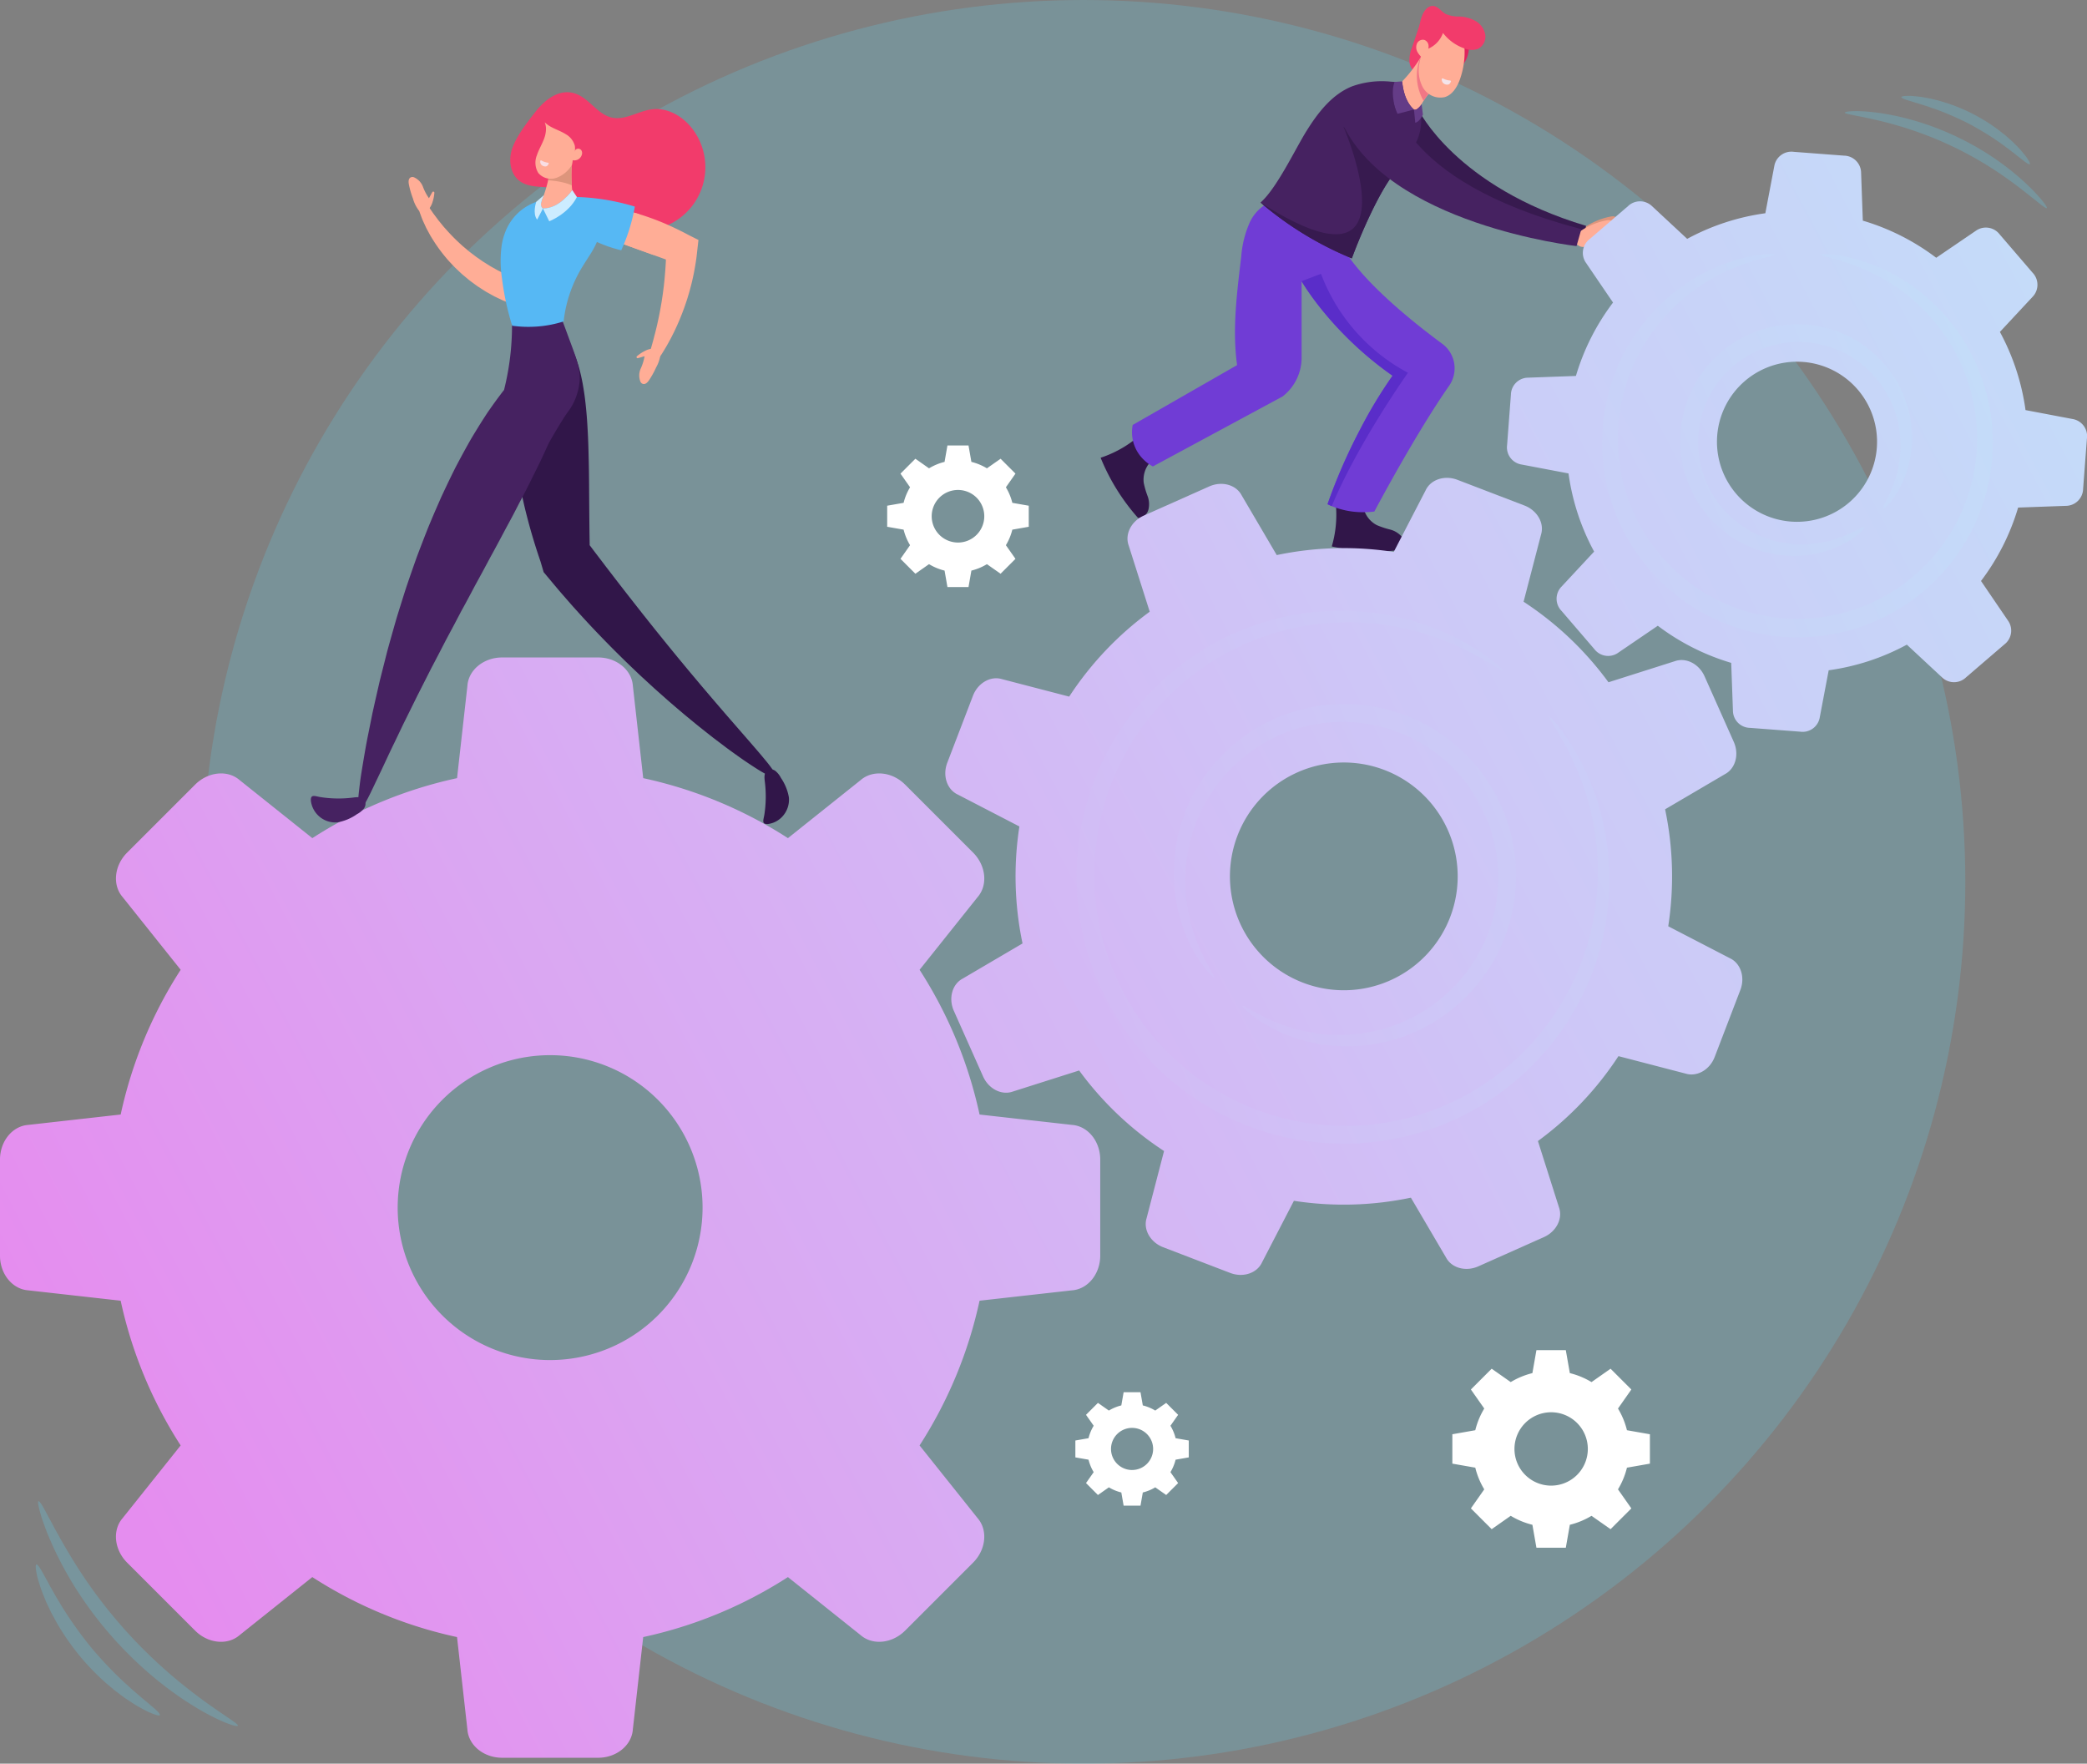
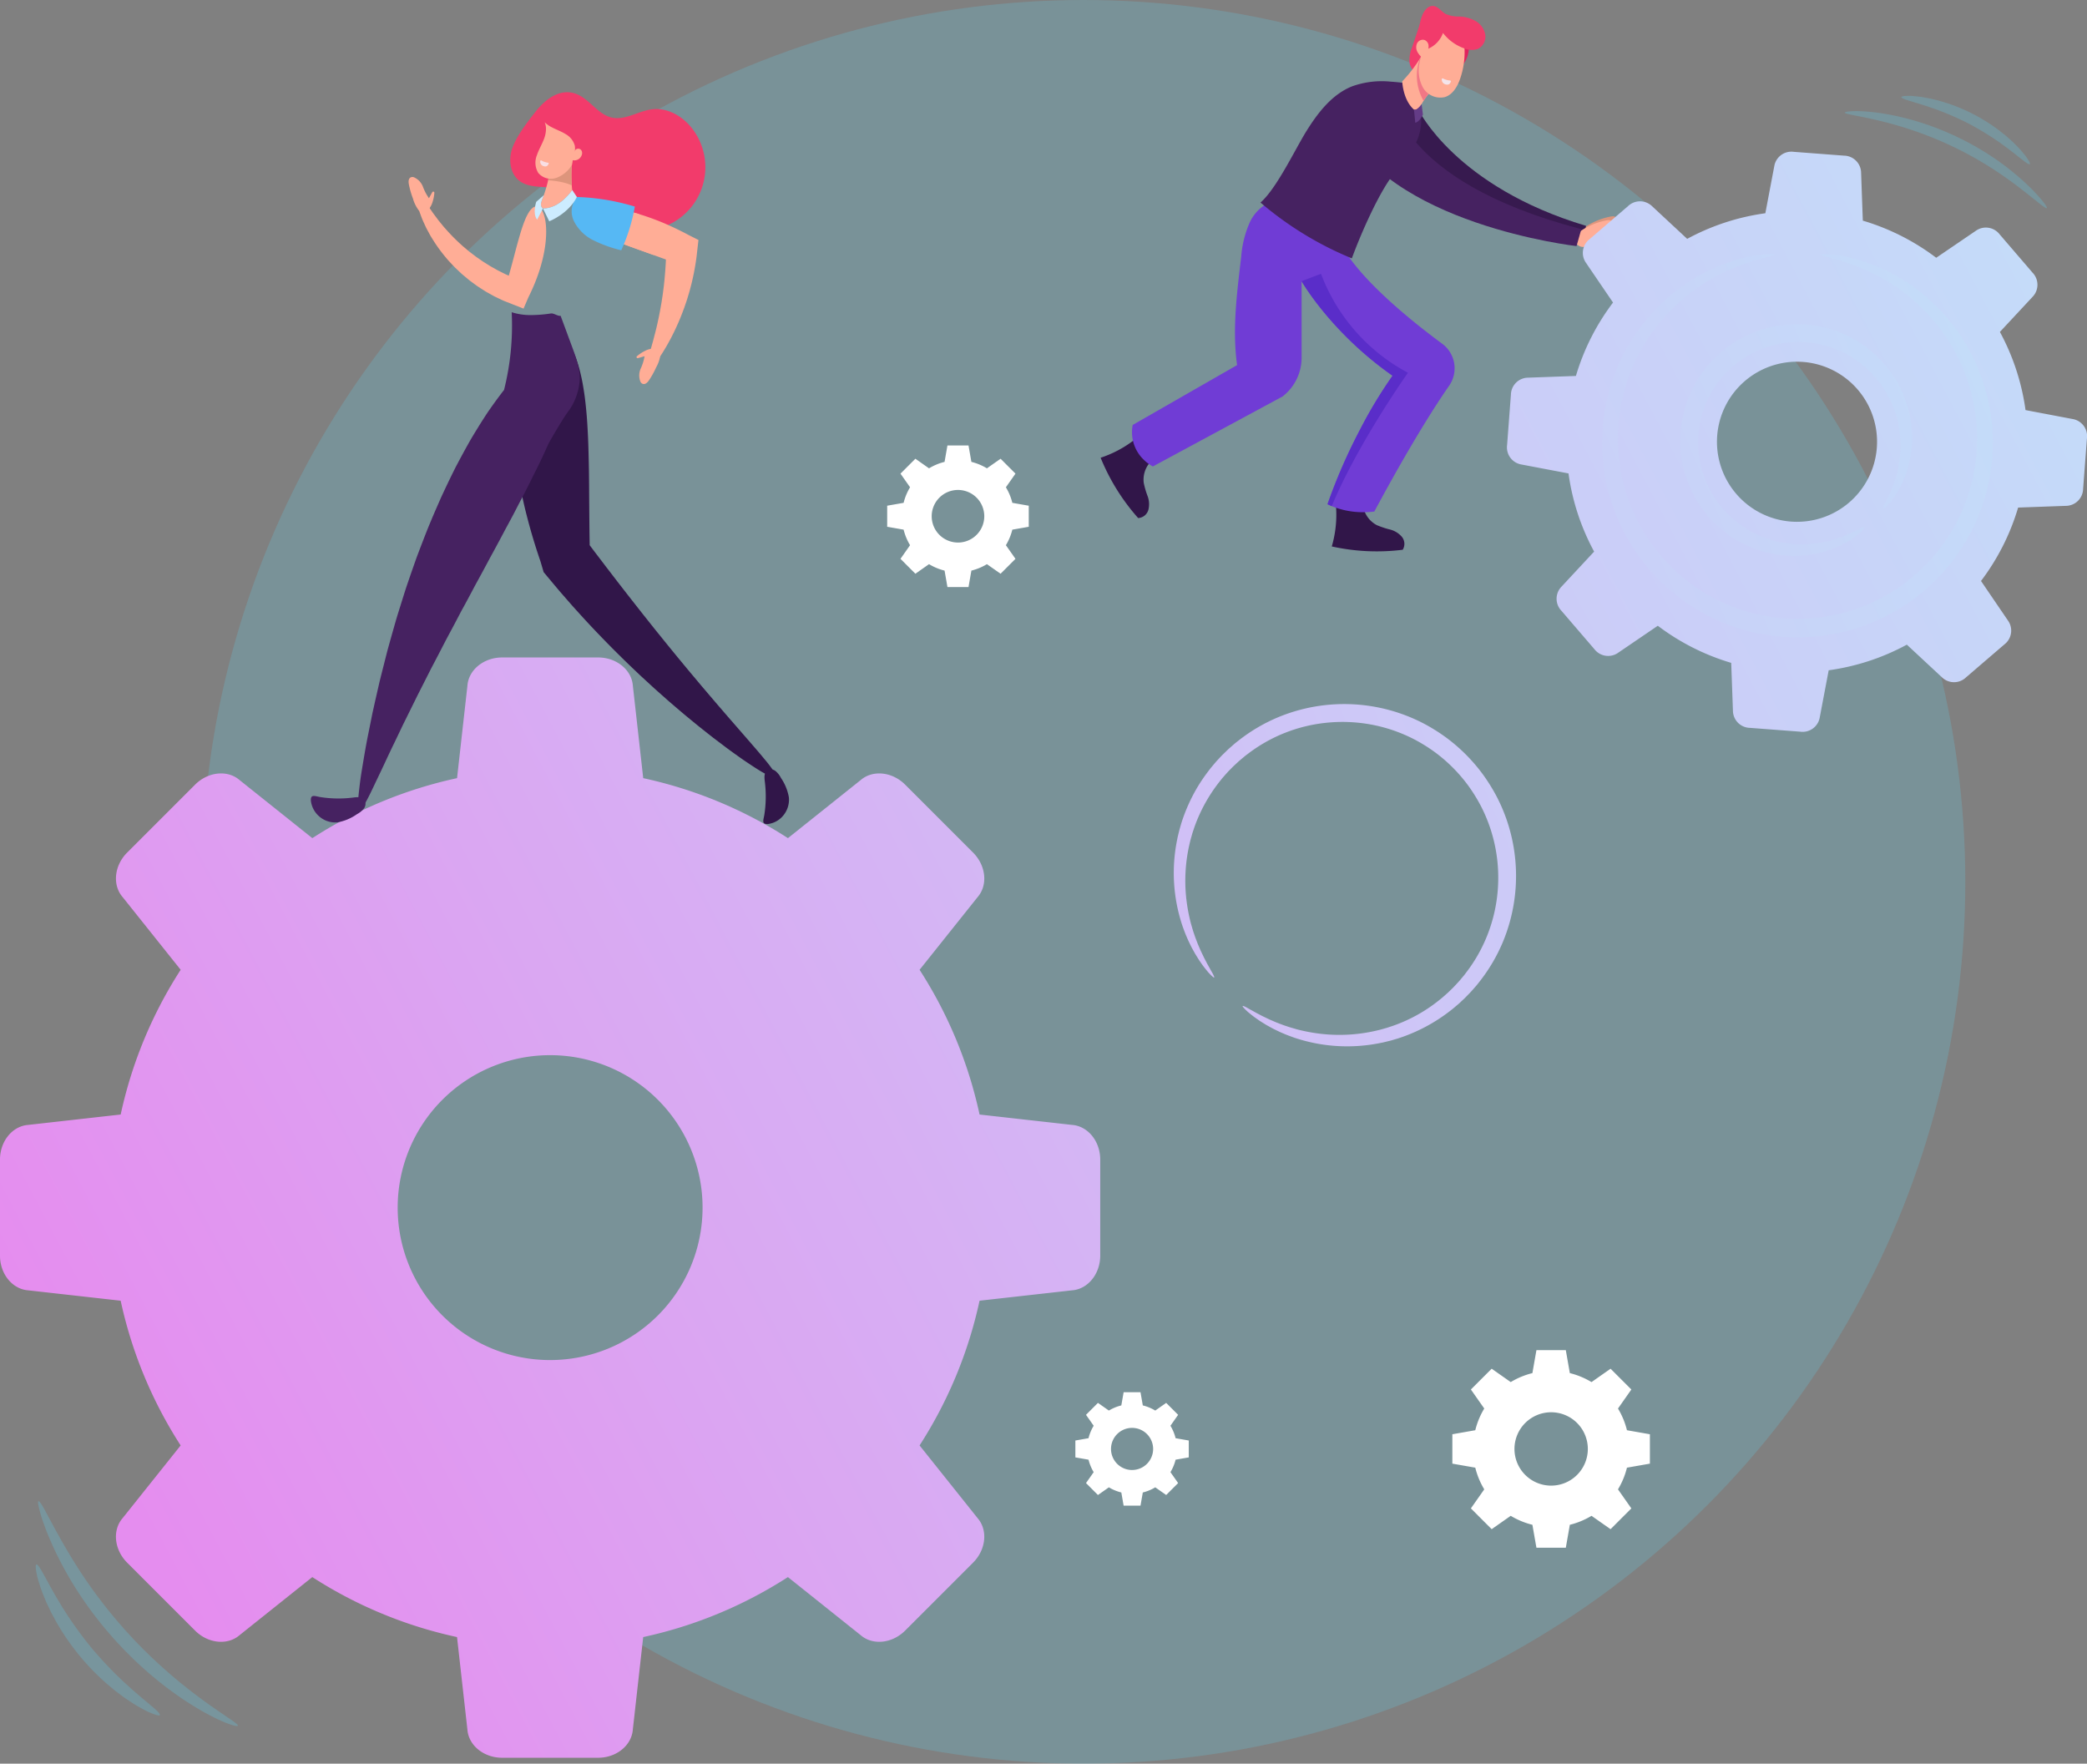
<svg xmlns="http://www.w3.org/2000/svg" xmlns:xlink="http://www.w3.org/1999/xlink" width="518.428" height="438.097" viewBox="0 0 518.428 438.097">
  <rect x="0" y="0" width="518.428" height="438.097" fill="#808080" stroke="none" />
  <defs>
    <linearGradient id="linear-gradient" x1="0.088" y1="0.718" x2="2.347" y2="-0.475" gradientUnits="objectBoundingBox">
      <stop offset="0" stop-color="#e58def" />
      <stop offset="0.219" stop-color="#daa7f2" />
      <stop offset="0.546" stop-color="#cdc8f7" />
      <stop offset="0.818" stop-color="#c4dcf9" />
      <stop offset="1" stop-color="#c2e4fb" />
    </linearGradient>
    <linearGradient id="linear-gradient-2" x1="-1.02" y1="1.302" x2="2.099" y2="-0.344" xlink:href="#linear-gradient" />
    <linearGradient id="linear-gradient-3" x1="-2.509" y1="2.089" x2="1.777" y2="-0.174" xlink:href="#linear-gradient" />
    <linearGradient id="linear-gradient-4" x1="-3.163" y1="2.035" x2="3.908" y2="-0.927" xlink:href="#linear-gradient" />
    <linearGradient id="linear-gradient-5" x1="-7.24" y1="3.739" x2="3.207" y2="-0.637" xlink:href="#linear-gradient" />
    <linearGradient id="linear-gradient-6" x1="-4.089" y1="2.454" x2="2.106" y2="-0.192" xlink:href="#linear-gradient" />
    <linearGradient id="linear-gradient-7" x1="-1.849" y1="1.484" x2="2.693" y2="-0.419" xlink:href="#linear-gradient" />
    <linearGradient id="linear-gradient-8" x1="-144.117" y1="112.244" x2="-143.174" y2="112.244" gradientUnits="objectBoundingBox">
      <stop offset="0" stop-color="#371a4f" />
      <stop offset="0.151" stop-color="#3d1d56" />
      <stop offset="0.454" stop-color="#44205e" />
      <stop offset="1" stop-color="#462261" />
    </linearGradient>
    <linearGradient id="linear-gradient-9" x1="-114.391" y1="0.5" x2="-113.391" y2="0.5" xlink:href="#linear-gradient-8" />
  </defs>
  <g id="Group_2275" data-name="Group 2275" transform="translate(-766.191 -240.952)">
    <circle id="Ellipse_98" data-name="Ellipse 98" cx="219.048" cy="219.048" r="219.048" transform="translate(816.296 240.952)" fill="#65c6df" opacity="0.253" />
    <g id="Group_2266" data-name="Group 2266" transform="translate(-2881.578 -475.944)">
      <path id="Path_5736" data-name="Path 5736" d="M3985.954,888.682v-5.234l-4.082-.714a13.824,13.824,0,0,0-1.6-3.861l2.381-3.391-3.7-3.7-3.392,2.381a13.814,13.814,0,0,0-3.859-1.6l-.715-4.083h-5.234l-.715,4.083a13.8,13.8,0,0,0-3.859,1.6l-3.392-2.382-3.7,3.7,2.38,3.391a13.839,13.839,0,0,0-1.6,3.861l-4.082.714v5.234l4.082.715a13.843,13.843,0,0,0,1.6,3.86l-2.38,3.391,3.7,3.7,3.392-2.381a13.82,13.82,0,0,0,3.859,1.6l.715,4.084h5.234l.715-4.083a13.839,13.839,0,0,0,3.859-1.6l3.392,2.381,3.7-3.7-2.381-3.391a13.829,13.829,0,0,0,1.6-3.86Zm-17.582,3.914a6.531,6.531,0,1,1,6.531-6.531A6.532,6.532,0,0,1,3968.372,892.6Z" transform="translate(-82.632 -40.935)" fill="#fff" />
      <path id="Path_5737" data-name="Path 5737" d="M4043.226,1208.025v-4.193l-3.27-.572a11.039,11.039,0,0,0-1.28-3.092l1.907-2.716-2.964-2.965-2.716,1.907a11.1,11.1,0,0,0-3.092-1.279l-.572-3.27h-4.193l-.573,3.27a11.086,11.086,0,0,0-3.091,1.279l-2.716-1.907-2.965,2.965,1.907,2.716a11.068,11.068,0,0,0-1.28,3.092l-3.269.572v4.193l3.269.572a11.086,11.086,0,0,0,1.28,3.092l-1.907,2.716,2.965,2.964,2.716-1.907a11.064,11.064,0,0,0,3.091,1.279l.573,3.271h4.193l.572-3.271a11.06,11.06,0,0,0,3.092-1.279l2.716,1.907,2.964-2.964-1.907-2.716a11.057,11.057,0,0,0,1.28-3.092Zm-14.083,3.135a5.231,5.231,0,1,1,5.231-5.231A5.231,5.231,0,0,1,4029.143,1211.159Z" transform="translate(-100.159 -129.116)" fill="#fff" />
      <path id="Path_5738" data-name="Path 5738" d="M4192.893,1205.662v-7.3l-5.7-1a19.274,19.274,0,0,0-2.229-5.386l3.321-4.731-5.164-5.163-4.731,3.322a19.305,19.305,0,0,0-5.385-2.229l-1-5.7h-7.3l-1,5.7a19.27,19.27,0,0,0-5.385,2.228l-4.732-3.322-5.163,5.163,3.32,4.731a19.3,19.3,0,0,0-2.229,5.386l-5.695,1v7.3l5.695,1a19.286,19.286,0,0,0,2.229,5.386l-3.32,4.731,5.163,5.164,4.732-3.322a19.255,19.255,0,0,0,5.385,2.229l1,5.7h7.3l1-5.7a19.307,19.307,0,0,0,5.385-2.228l4.731,3.322,5.164-5.164-3.321-4.73a19.272,19.272,0,0,0,2.229-5.386Zm-24.53,5.461a9.112,9.112,0,1,1,9.111-9.112A9.113,9.113,0,0,1,4168.363,1211.123Z" transform="translate(-135.275 -125.199)" fill="#fff" />
      <path id="Path_5739" data-name="Path 5739" d="M4188.417,793.1a17.026,17.026,0,0,1,6.759-2.838c.464-.084,1.056-.089,1.275.328a.8.8,0,0,1-.174.869,2.692,2.692,0,0,1-.776.525,12.684,12.684,0,0,0-3.954,3.289,4.606,4.606,0,0,1-1.458,1.432,2.01,2.01,0,0,1-2.518-.776C4187.881,794.985,4188.107,794.052,4188.417,793.1Z" transform="translate(-147.203 -19.594)" fill="#dd957c" />
      <path id="Path_5740" data-name="Path 5740" d="M4148.56,731.206a7.312,7.312,0,0,1-1.906,5.664c-.1-1.159-.3-2.312-.394-3.471a4.88,4.88,0,0,1,.027-1.48,1.648,1.648,0,0,1,.845-1.16C4147.582,730.552,4148.509,730.713,4148.56,731.206Z" transform="translate(-135.926 -3.355)" fill="#e0225d" />
      <path id="Path_5741" data-name="Path 5741" d="M4128.918,753.841s9.206,19.136,41.634,28.827l-.959,4.6s-36.646-9.1-49.527-26.312Z" transform="translate(-128.794 -9.673)" fill="#371a4f" />
      <path id="Path_5742" data-name="Path 5742" d="M4103.322,885.321a27.947,27.947,0,0,1-.69,12.8,51.952,51.952,0,0,0,17.623.823,2.783,2.783,0,0,0-.268-3.286,5.773,5.773,0,0,0-2.906-1.746,21.392,21.392,0,0,1-3.261-1.087,6.513,6.513,0,0,1-3.433-6.548A12.151,12.151,0,0,0,4103.322,885.321Z" transform="translate(-124.04 -45.488)" fill="#311649" />
      <path id="Path_5743" data-name="Path 5743" d="M4034.62,863.474a27.937,27.937,0,0,1-10.933,6.693,51.933,51.933,0,0,0,9.318,14.98,2.783,2.783,0,0,0,2.553-2.085,5.778,5.778,0,0,0-.21-3.383,21.39,21.39,0,0,1-.957-3.3,6.516,6.516,0,0,1,3.447-6.541A12.154,12.154,0,0,0,4034.62,863.474Z" transform="translate(-102.512 -39.57)" fill="#311649" />
      <path id="Path_5744" data-name="Path 5744" d="M4113.193,830.805c-3.131,4.49-6.448,9.856-9.443,14.945-4.069,6.912-7.54,13.312-9.147,16.314a21.789,21.789,0,0,1-2.707.167,20.415,20.415,0,0,1-7.867-1.509h0c-.362-.151-.712-.313-1.05-.484a137.262,137.262,0,0,1,8.009-18.395,113.657,113.657,0,0,1,8.152-13.518c-15.361-10.752-22.6-23.481-22.6-23.481v19.009a12.178,12.178,0,0,1-4.746,9.638l-32.209,17.376a9.594,9.594,0,0,1-2.088-1.512,9.472,9.472,0,0,1-2.917-8.8l25.933-14.864c-1.243-8.931-.021-18.021,1.028-26.976a25.634,25.634,0,0,1,2.067-8.352,10.287,10.287,0,0,1,6.233-5.609l16.454,10.876c4.674,8.766,17.429,19.04,25.181,24.764A7.579,7.579,0,0,1,4113.193,830.805Z" transform="translate(-105.44 -18.102)" fill="#703cd5" />
      <path id="Path_5745" data-name="Path 5745" d="M4078.293,774.234a83.87,83.87,0,0,0,22.687,13.863c2.105-5.754,6.583-16.119,10.369-20.939.544-.695,1.107-1.382,1.668-2.074,1.9-2.356,3.759-4.757,4.651-7.624a12.743,12.743,0,0,0-1.448-10.56c-.273-.416-.181-1.666-.339-2.143-1.717-.218-3.461-.436-5.205-.552a21.871,21.871,0,0,0-9.651,1.168c-4.978,2-8.462,6.522-11.3,11.074S4082.33,770.7,4078.293,774.234Z" transform="translate(-117.403 -7.024)" fill="#462261" />
      <path id="Path_5746" data-name="Path 5746" d="M4131.847,724.1q-1.033,3.09-2.064,6.18a7.973,7.973,0,0,0-.61,3.78,4.058,4.058,0,0,0,2.876,3.17c-.257-2.428.9-4.669,1.074-7.1A9.272,9.272,0,0,0,4131.847,724.1Z" transform="translate(-131.262 -1.563)" fill="#f23b6b" />
      <path id="Path_5747" data-name="Path 5747" d="M4126.7,741.345s.153,4.591,2.9,7.006l.005,0c.809.384,1.9-1.34,1.9-1.34v.007c.154-.284.32-.565.494-.842a15.876,15.876,0,0,1,3.572-3.951,21.475,21.475,0,0,0-3.446-8.306q-.488.9-1.037,1.78A35.043,35.043,0,0,1,4126.7,741.345Z" transform="translate(-130.603 -4.241)" fill="#ffad96" />
      <path id="Path_5748" data-name="Path 5748" d="M4106.776,848.691a137.165,137.165,0,0,0-8.009,18.395c.338.171.688.334,1.048.483h0c6.475-15.59,18.931-33.129,18.931-33.129a46.334,46.334,0,0,1-21.6-24.58l-4.828,1.831s7.241,12.729,22.6,23.482A113.684,113.684,0,0,0,4106.776,848.691Z" transform="translate(-121.229 -24.95)" fill="#5a2dc9" />
      <path id="Path_5749" data-name="Path 5749" d="M4131.775,741.35a12.5,12.5,0,0,0,1.586,4.828,15.866,15.866,0,0,1,3.572-3.951,21.475,21.475,0,0,0-3.446-8.306q-.488.9-1.037,1.78A12.543,12.543,0,0,0,4131.775,741.35Z" transform="translate(-131.967 -4.241)" fill="#f17785" />
      <path id="Path_5750" data-name="Path 5750" d="M4143.706,730.7a20.2,20.2,0,0,1-1.094,7.693c-.667,1.911-1.809,3.885-3.733,4.509a4.984,4.984,0,0,1-5.507-2.384,8.943,8.943,0,0,1-.8-6.28,15.249,15.249,0,0,1,5.3-8.885C4140.528,726.045,4143.56,727.957,4143.706,730.7Z" transform="translate(-132.145 -1.905)" fill="#ffad96" />
      <path id="Path_5751" data-name="Path 5751" d="M4133.862,729.31a6.722,6.722,0,0,0,4.559-4.225,11.432,11.432,0,0,0,5.523,3.911,4.557,4.557,0,0,0,3.166.04,3.392,3.392,0,0,0,1.816-3.5,4.857,4.857,0,0,0-2.328-3.368,8.779,8.779,0,0,0-4.023-1.167,8.116,8.116,0,0,1-3.515-.648c-1.077-.62-1.852-1.89-3.092-1.978-1.286-.091-2.252,1.167-2.715,2.37A9.882,9.882,0,0,0,4133.862,729.31Z" transform="translate(-132.202)" fill="#f23b6b" />
      <path id="Path_5752" data-name="Path 5752" d="M4134.193,732.908a2.688,2.688,0,0,0,.336-1.655,1.614,1.614,0,0,0-1.009-1.286,1.6,1.6,0,0,0-1.835.849,2.41,2.41,0,0,0,.089,2.124,5.121,5.121,0,0,0,1.449,1.639C4133.384,733.858,4133.848,733.56,4134.193,732.908Z" transform="translate(-131.907 -3.145)" fill="#ffad96" />
      <path id="Path_5753" data-name="Path 5753" d="M4142.31,743.648a4.555,4.555,0,0,1-1.808-.516.194.194,0,0,0-.285.156,1.2,1.2,0,0,0,.3.944,1.407,1.407,0,0,0,1.254.415c.36-.065.548-.385.7-.726A.2.2,0,0,0,4142.31,743.648Z" transform="translate(-134.288 -6.747)" fill="#f4e4eb" />
-       <path id="Path_5754" data-name="Path 5754" d="M4078.293,778.466a83.87,83.87,0,0,0,22.687,13.863c2.105-5.754,6.583-16.119,10.369-20.939.544-.695,1.107-1.382,1.668-2.074l-14.111-9.671S4118.047,803.882,4078.293,778.466Z" transform="translate(-117.403 -11.256)" fill="#371a4f" />
      <path id="Path_5755" data-name="Path 5755" d="M4186.944,794.413a17.012,17.012,0,0,1,6.759-2.837c.463-.084,1.056-.09,1.274.327a.8.8,0,0,1-.173.869,2.68,2.68,0,0,1-.777.525,12.692,12.692,0,0,0-3.954,3.289,4.622,4.622,0,0,1-1.459,1.433,2.009,2.009,0,0,1-2.517-.777C4186.407,796.294,4186.635,795.362,4186.944,794.413Z" transform="translate(-146.801 -19.951)" fill="#ffad96" />
      <g id="Group_2260" data-name="Group 2260" transform="translate(3993.763 737.102)">
-         <path id="Path_5756" data-name="Path 5756" d="M4123.916,744.276l1.909-.15s.15,4.6,2.909,7.009l-4.265,1.1S4122.7,747.293,4123.916,744.276Z" transform="translate(-4123.491 -744.126)" fill="#643c87" />
        <path id="Path_5757" data-name="Path 5757" d="M4132.6,751.922l.334,2.6c-.947,1.938-1.906,2.012-1.906,2.012l-.325-3.274C4131.508,753.645,4132.6,751.922,4132.6,751.922Z" transform="translate(-4125.457 -746.252)" fill="#643c87" />
      </g>
      <path id="Path_5758" data-name="Path 5758" d="M4118.323,747.922s.493,21.765,47.156,33.958l-1.2,4.2s-47.511-5.343-58.542-31.314Z" transform="translate(-124.888 -8.059)" fill="#462261" />
      <path id="Path_5759" data-name="Path 5759" d="M3914.044,1057l-22.944-2.575a108.516,108.516,0,0,0-14.9-35.949l14.41-18.052c2.6-2.993,2.1-7.843-1.123-11.07l-16.867-16.868c-3.229-3.228-8.078-3.719-11.07-1.123L3843.5,985.771a108.479,108.479,0,0,0-35.949-14.9l-2.574-22.945c-.28-3.952-4.057-7.034-8.622-7.034H3772.5c-4.564,0-8.342,3.082-8.622,7.034l-2.574,22.945a108.492,108.492,0,0,0-35.95,14.9L3707.3,971.36c-2.992-2.6-7.843-2.1-11.07,1.123l-16.868,16.868c-3.228,3.228-3.72,8.077-1.123,11.07l14.41,18.052a108.511,108.511,0,0,0-14.9,35.949L3654.8,1057c-3.952.28-7.033,4.057-7.033,8.622v23.854c0,4.565,3.081,8.342,7.033,8.622l22.945,2.575a108.509,108.509,0,0,0,14.9,35.949l-14.41,18.052c-2.6,2.993-2.1,7.843,1.123,11.07l16.868,16.868c3.228,3.229,8.078,3.72,11.07,1.124l18.052-14.411a108.513,108.513,0,0,0,35.95,14.9l2.574,22.944c.28,3.952,4.058,7.034,8.622,7.034h23.855c4.565,0,8.342-3.082,8.622-7.034l2.574-22.944a108.5,108.5,0,0,0,35.949-14.9l18.053,14.411c2.992,2.6,7.842,2.1,11.07-1.124l16.867-16.868c3.228-3.228,3.72-8.077,1.123-11.07l-14.41-18.052a108.514,108.514,0,0,0,14.9-35.949l22.944-2.575c3.953-.28,7.034-4.057,7.034-8.622V1065.62C3921.078,1061.055,3918,1057.278,3914.044,1057Zm-129.621,58.417a37.868,37.868,0,1,1,37.869-37.868A37.868,37.868,0,0,1,3784.423,1115.415Z" transform="translate(0 -60.682)" fill="url(#linear-gradient)" />
-       <path id="Path_5760" data-name="Path 5760" d="M4165.534,998.868l-15.315-7.931a81.031,81.031,0,0,0-.779-29.058l14.878-8.739c2.611-1.393,3.565-4.907,2.177-8.021l-7.254-16.276c-1.389-3.114-4.64-4.754-7.421-3.743l-16.445,5.224a81.039,81.039,0,0,0-21.09-20.006l4.34-16.692c.862-2.831-.948-5.991-4.133-7.211l-16.638-6.379c-3.184-1.22-6.642-.081-7.895,2.6l-7.931,15.315a81.067,81.067,0,0,0-29.059.78l-8.737-14.878c-1.394-2.612-4.907-3.565-8.022-2.178l-16.276,7.255c-3.115,1.388-4.755,4.639-3.743,7.421l5.223,16.445a81.057,81.057,0,0,0-20.006,21.09l-16.692-4.341c-2.831-.861-5.99.949-7.211,4.133l-6.379,16.638c-1.221,3.184-.082,6.642,2.6,7.895l15.314,7.931a81.048,81.048,0,0,0,.781,29.058l-14.878,8.739c-2.612,1.393-3.566,4.906-2.177,8.021l7.255,16.276c1.388,3.115,4.639,4.755,7.42,3.743l16.445-5.223a81.067,81.067,0,0,0,21.089,20.006l-4.339,16.692c-.863,2.831.948,5.99,4.133,7.211l16.638,6.379c3.184,1.22,6.643.081,7.895-2.6l7.931-15.315a81.047,81.047,0,0,0,29.058-.781l8.739,14.878c1.393,2.612,4.907,3.565,8.022,2.177l16.275-7.255c3.115-1.389,4.754-4.639,3.743-7.421l-5.224-16.445a81.049,81.049,0,0,0,20.006-21.089l16.692,4.339c2.832.863,5.991-.948,7.211-4.133l6.379-16.638C4169.355,1003.579,4168.216,1000.12,4165.534,998.868Zm-106.03,6.083a28.287,28.287,0,1,1,36.538-16.286A28.287,28.287,0,0,1,4059.5,1004.951Z" transform="translate(-88.046 -43.953)" fill="url(#linear-gradient-2)" />
      <path id="Path_5761" data-name="Path 5761" d="M4287.054,884.811l-6.823-10.02a56.979,56.979,0,0,0,9.221-18.233l12.121-.436a4.314,4.314,0,0,0,4.024-4.234l.948-12.49a4.314,4.314,0,0,0-3.34-4.794l-11.915-2.26a56.962,56.962,0,0,0-6.364-19.417l8.26-8.875a4.315,4.315,0,0,0-.148-5.841l-8.16-9.5a4.315,4.315,0,0,0-5.752-1.028l-10.02,6.824a56.976,56.976,0,0,0-18.233-9.221l-.436-12.12a4.315,4.315,0,0,0-4.235-4.026l-12.489-.948a4.313,4.313,0,0,0-4.793,3.34l-2.262,11.916a56.985,56.985,0,0,0-19.417,6.363l-8.875-8.258a4.314,4.314,0,0,0-5.841.148l-9.5,8.16A4.314,4.314,0,0,0,4182,795.61l6.823,10.02a56.959,56.959,0,0,0-9.221,18.233l-12.122.436a4.314,4.314,0,0,0-4.025,4.234l-.947,12.489a4.313,4.313,0,0,0,3.339,4.794l11.916,2.261a56.97,56.97,0,0,0,6.363,19.417l-8.258,8.875a4.314,4.314,0,0,0,.147,5.84l8.161,9.5a4.314,4.314,0,0,0,5.751,1.028l10.019-6.824a56.978,56.978,0,0,0,18.234,9.221l.437,12.12a4.314,4.314,0,0,0,4.234,4.026l12.489.948a4.314,4.314,0,0,0,4.794-3.34l2.261-11.915a56.971,56.971,0,0,0,19.416-6.363l8.876,8.259a4.313,4.313,0,0,0,5.84-.148l9.5-8.16A4.314,4.314,0,0,0,4287.054,884.811Zm-67.613-31.646a19.883,19.883,0,1,1,28.039,2.129A19.883,19.883,0,0,1,4219.441,853.165Z" transform="translate(-140.364 -13.582)" fill="url(#linear-gradient-3)" />
      <path id="Path_5762" data-name="Path 5762" d="M4065.786,1031.818c.049-.062.269,0,.649.192q.286.141.69.372l.434.25.506.273,1.186.661,1.448.755,1.711.823.962.414c.332.138.664.3,1.023.428.711.271,1.455.571,2.258.825.792.285,1.646.511,2.528.774a43.445,43.445,0,0,0,5.865,1.116,40.444,40.444,0,0,0,14.361-.872l.488-.115.486-.136.978-.278c.331-.084.652-.21.98-.313s.657-.215.986-.329a38.642,38.642,0,0,0,11.521-6.5c.615-.478,1.191-1.012,1.784-1.538.3-.256.573-.548.863-.823s.58-.551.852-.847l.824-.888c.137-.148.277-.295.413-.447l.392-.468.79-.94c.255-.322.5-.655.75-.983a38.478,38.478,0,0,0,7.543-19.192,38.984,38.984,0,0,0-.414-11.085,38.616,38.616,0,0,0-3.707-10.856,41.129,41.129,0,0,0-3.1-5,38.874,38.874,0,0,0-8.407-8.408,41.172,41.172,0,0,0-5-3.1,38.637,38.637,0,0,0-10.856-3.706,39.058,39.058,0,0,0-11.085-.414,38.486,38.486,0,0,0-19.192,7.544c-.328.252-.661.495-.983.75l-.94.79-.468.392c-.152.135-.3.276-.448.413l-.888.823c-.3.272-.564.57-.847.852s-.567.561-.823.863c-.525.592-1.059,1.169-1.538,1.784a39.624,39.624,0,0,0-6.5,11.521c-.115.329-.219.659-.33.985s-.228.65-.312.98l-.277.978-.137.487q-.057.244-.115.488a40.438,40.438,0,0,0-.872,14.361,43.359,43.359,0,0,0,1.117,5.866c.262.881.488,1.735.773,2.527.254.8.554,1.547.825,2.258.129.359.29.692.428,1.023s.28.651.414.961l.823,1.711.755,1.448.661,1.186.273.5.251.434c.153.269.277.5.371.69.188.381.254.6.192.65s-.252-.075-.566-.367q-.236-.218-.562-.562c-.108-.115-.226-.239-.348-.375s-.24-.292-.373-.451c-.26-.323-.555-.683-.865-1.093s-.617-.881-.967-1.378c-.332-.51-.673-1.072-1.043-1.671l-.527-.953c-.176-.33-.376-.663-.542-1.023-.347-.714-.725-1.466-1.057-2.286-.363-.808-.666-1.685-1.005-2.6a41.8,41.8,0,0,1-1.563-6.132,41.373,41.373,0,0,1,.245-15.444q.052-.265.105-.532c.042-.177.085-.354.127-.532q.131-.532.263-1.071c.081-.362.2-.714.3-1.075s.209-.722.321-1.084a43.106,43.106,0,0,1,3.9-8.638,43.33,43.33,0,0,1,2.842-4.155c.51-.688,1.078-1.337,1.64-2,.275-.338.585-.645.881-.969s.592-.65.91-.957l.956-.928c.16-.154.319-.312.483-.464l.505-.444,1.018-.892c.349-.289.71-.566,1.067-.85a42.217,42.217,0,0,1,9.7-5.7,42.724,42.724,0,0,1,11.458-3,42.885,42.885,0,0,1,12.36.343,42.657,42.657,0,0,1,12.162,4.076,45.166,45.166,0,0,1,5.6,3.455,43,43,0,0,1,9.4,9.4,45.257,45.257,0,0,1,3.455,5.6,42.656,42.656,0,0,1,4.076,12.162,42.914,42.914,0,0,1,.344,12.361,42.764,42.764,0,0,1-3,11.457,42.221,42.221,0,0,1-5.7,9.7c-.285.357-.562.719-.851,1.068l-.892,1.018-.444.505c-.152.164-.31.322-.464.483l-.929.956c-.307.318-.64.607-.957.91s-.631.606-.97.881c-.663.563-1.312,1.131-2,1.64a42.119,42.119,0,0,1-12.793,6.739c-.361.113-.725.215-1.083.322s-.714.221-1.075.3l-1.072.263-.532.127-.534.105a41.377,41.377,0,0,1-15.443.245,41.8,41.8,0,0,1-6.132-1.563c-.911-.339-1.788-.642-2.6-1.005-.82-.332-1.573-.71-2.287-1.057-.36-.167-.693-.366-1.023-.543l-.953-.526c-.6-.37-1.16-.711-1.671-1.043l-1.378-.967c-.41-.31-.77-.605-1.093-.865l-.451-.372c-.137-.122-.26-.24-.375-.348q-.344-.327-.562-.562C4065.861,1032.07,4065.738,1031.88,4065.786,1031.818Z" transform="translate(-109.326 -65.024)" fill="url(#linear-gradient-4)" />
      <path id="Path_5763" data-name="Path 5763" d="M4272.107,872.8c-.062-.049-.039-.211.064-.478.052-.134.123-.294.214-.479l.149-.3.164-.343q.182-.359.4-.8t.464-.971q.237-.529.507-1.14c.162-.415.348-.847.52-1.316a31.875,31.875,0,0,0,.98-3.154,28.987,28.987,0,0,0,.664-3.839,26.623,26.623,0,0,0-.683-9.327c-.094-.423-.237-.837-.355-1.263s-.283-.843-.429-1.269a26.5,26.5,0,0,0-1.1-2.532,24.485,24.485,0,0,0-3.17-4.882,25.063,25.063,0,0,0-16.88-9.075,25.166,25.166,0,0,0-7.126.286,24.951,24.951,0,0,0-6.969,2.391,26.576,26.576,0,0,0-3.206,1.993,25.088,25.088,0,0,0-5.4,5.4,26.5,26.5,0,0,0-1.992,3.207,24.9,24.9,0,0,0-2.393,6.968,25.2,25.2,0,0,0-.286,7.126,25.245,25.245,0,0,0,9.075,16.881,25.847,25.847,0,0,0,7.414,4.269c.427.145.847.3,1.269.428s.84.262,1.263.356a26.632,26.632,0,0,0,9.328.683,28.974,28.974,0,0,0,3.838-.664,31.7,31.7,0,0,0,3.153-.98c.469-.171.9-.358,1.316-.519l1.141-.507q.521-.255.97-.464l.8-.4.343-.164.3-.15c.185-.09.345-.161.479-.213.268-.1.43-.126.479-.064s-.018.209-.2.438c-.089.114-.207.25-.351.4-.073.077-.151.161-.239.247l-.289.263c-.208.183-.441.391-.708.607s-.572.434-.9.677-.7.47-1.1.727c-.406.236-.835.5-1.307.747a26.87,26.87,0,0,1-3.25,1.444,27.324,27.324,0,0,1-14.516,1.054c-.482-.081-.958-.212-1.446-.322s-.97-.268-1.461-.41a28.886,28.886,0,0,1-5.862-2.594,29.032,29.032,0,0,1-2.826-1.908,28.738,28.738,0,0,1-9.005-11.6,28.93,28.93,0,0,1-2.06-7.776,29.053,29.053,0,0,1,.215-8.4,28.934,28.934,0,0,1,2.761-8.275,30.612,30.612,0,0,1,2.348-3.814,29.2,29.2,0,0,1,6.394-6.394,30.683,30.683,0,0,1,3.814-2.348,28.928,28.928,0,0,1,8.275-2.762,29.035,29.035,0,0,1,8.4-.216,28.983,28.983,0,0,1,7.776,2.06,28.844,28.844,0,0,1,13.5,11.832,29,29,0,0,1,2.6,5.861c.142.492.288.977.41,1.462s.242.964.322,1.447a27.326,27.326,0,0,1-1.054,14.516,26.7,26.7,0,0,1-1.444,3.249c-.248.472-.511.9-.746,1.308-.258.395-.5.764-.728,1.1s-.468.629-.677.9-.423.5-.607.708l-.264.289c-.086.087-.17.166-.247.239q-.232.217-.4.351C4272.315,872.786,4272.169,872.852,4272.107,872.8Z" transform="translate(-156.507 -29.644)" fill="url(#linear-gradient-5)" />
      <path id="Path_5764" data-name="Path 5764" d="M4237.758,803.234c.01.079-.224.191-.686.337-.231.072-.519.153-.862.241l-.556.14-.632.18-1.5.41-1.791.545-2.059.707-1.119.436c-.383.155-.784.291-1.181.476l-1.231.54-.318.139-.315.155-.643.315c-.876.407-1.756.913-2.688,1.412a49.414,49.414,0,0,0-5.685,3.834,46.31,46.31,0,0,0-11,12.349l-.3.49-.286.506-.573,1.02-.145.257-.133.263-.268.53c-.178.354-.362.708-.537,1.069a46.347,46.347,0,0,0-1.854,4.543c-.133.4-.283.788-.405,1.191s-.24.81-.36,1.218c-.06.2-.125.407-.181.613s-.1.415-.154.624q-.155.624-.312,1.255a46.1,46.1,0,0,0-.845,5.218c-.113.89-.15,1.795-.206,2.7-.039.455-.023.913-.035,1.372q-.005.345-.009.691c0,.23-.011.461,0,.692q.026.694.05,1.393c.009.233.013.467.027.7s.04.467.061.7q.06.7.121,1.409c.054.471.126.94.188,1.412a44.525,44.525,0,0,0,3.13,11.277,44.978,44.978,0,0,0,6.336,10.516,44.991,44.991,0,0,0,9.367,8.7,44.5,44.5,0,0,0,11.869,5.833,47.383,47.383,0,0,0,6.6,1.548,44.864,44.864,0,0,0,13.708,0,47.4,47.4,0,0,0,6.6-1.548,44.529,44.529,0,0,0,11.869-5.833,44.939,44.939,0,0,0,9.367-8.7,44.3,44.3,0,0,0,9.467-21.793c.062-.473.135-.942.188-1.412s.081-.941.121-1.409c.02-.234.041-.468.06-.7s.019-.467.027-.7q.025-.7.05-1.393c.013-.231.006-.463,0-.692s-.006-.461-.009-.691c-.012-.459,0-.918-.034-1.372-.056-.909-.093-1.814-.206-2.7a45.993,45.993,0,0,0-.846-5.218q-.156-.631-.312-1.255c-.051-.209-.1-.417-.153-.624s-.121-.409-.181-.613q-.181-.612-.361-1.218c-.122-.4-.271-.795-.4-1.191a46.472,46.472,0,0,0-1.854-4.543c-.175-.361-.359-.715-.536-1.069l-.269-.53-.132-.263-.145-.257q-.287-.514-.573-1.02c-.1-.169-.191-.337-.285-.506l-.306-.49a46.307,46.307,0,0,0-11-12.349,49.383,49.383,0,0,0-5.686-3.834c-.93-.5-1.81-1-2.687-1.412l-.643-.315-.316-.155-.317-.139-1.231-.54c-.4-.185-.8-.321-1.18-.476l-1.119-.436-2.059-.707-1.791-.545-1.5-.41-.632-.18-.556-.14c-.343-.088-.631-.169-.862-.241-.462-.146-.7-.259-.686-.337s.262-.121.75-.127c.243,0,.546,0,.906.017.181.008.375.015.584.03l.664.071c.47.056,1,.113,1.579.2l1.891.347c.679.148,1.406.332,2.187.521l1.192.351c.408.127.836.236,1.261.4l1.318.465.342.121.339.138.691.281c.942.363,1.893.83,2.9,1.3a47.814,47.814,0,0,1,6.19,3.706,46.784,46.784,0,0,1,6.337,5.389,47.711,47.711,0,0,1,5.874,7.283q.172.256.343.515l.324.532q.324.535.649,1.076l.164.271.152.279.3.56c.2.375.412.75.611,1.132a48.817,48.817,0,0,1,2.137,4.838c.156.423.327.842.471,1.274s.283.868.424,1.3c.07.219.145.437.211.659s.123.446.185.669q.184.673.37,1.351a49,49,0,0,1,1.048,5.633c.143.963.206,1.943.286,2.93.051.492.047.99.069,1.488.008.25.017.5.024.75s.02.5.011.753q-.012.754-.024,1.514c0,.254,0,.508-.015.763s-.035.508-.051.764q-.051.765-.1,1.537c-.049.513-.117,1.026-.176,1.542a48.077,48.077,0,0,1-3.23,12.382,48.7,48.7,0,0,1-6.812,11.617,48.872,48.872,0,0,1-10.218,9.655,48.529,48.529,0,0,1-13.055,6.5,51.432,51.432,0,0,1-7.281,1.727,48.935,48.935,0,0,1-15.113,0,51.5,51.5,0,0,1-7.281-1.727,48.538,48.538,0,0,1-13.054-6.5,48.776,48.776,0,0,1-10.218-9.655,48.672,48.672,0,0,1-6.812-11.617,48.038,48.038,0,0,1-3.231-12.382c-.059-.516-.127-1.029-.177-1.542q-.051-.771-.1-1.537-.026-.383-.051-.764c-.01-.255-.01-.509-.015-.763q-.014-.759-.024-1.514c-.009-.252,0-.5.011-.753s.017-.5.025-.75c.022-.5.019-1,.068-1.488.081-.987.144-1.967.287-2.93a49.1,49.1,0,0,1,1.048-5.633l.371-1.351c.062-.223.123-.447.184-.669s.141-.44.211-.659l.425-1.3c.144-.432.315-.852.471-1.274a48.931,48.931,0,0,1,2.137-4.838c.2-.383.408-.757.611-1.132l.3-.56.152-.279.163-.271.649-1.076.324-.532.343-.515a47.774,47.774,0,0,1,5.875-7.283,46.725,46.725,0,0,1,6.337-5.389,47.879,47.879,0,0,1,6.19-3.706c1.006-.466,1.957-.932,2.9-1.3l.691-.281.34-.138.341-.121,1.319-.465c.425-.159.853-.268,1.261-.4l1.192-.351c.781-.189,1.507-.373,2.186-.521l1.892-.347c.58-.086,1.108-.143,1.579-.2l.664-.071c.208-.015.4-.022.583-.03q.541-.021.907-.017C4237.5,803.113,4237.748,803.155,4237.758,803.234Z" transform="translate(-149.219 -23.108)" fill="url(#linear-gradient-6)" />
-       <path id="Path_5765" data-name="Path 5765" d="M4121.594,939.969c-.049.063-.369-.079-.946-.412q-.433-.249-1.056-.642l-.668-.425-.784-.461-1.849-1.105-2.271-1.256c-.831-.433-1.737-.876-2.7-1.365l-1.519-.688-.793-.36c-.135-.06-.269-.124-.406-.183l-.419-.167-1.733-.7-.448-.181-.46-.162-.939-.332c-1.257-.474-2.615-.855-4.018-1.291a68.052,68.052,0,0,0-9.356-1.9,64.169,64.169,0,0,0-23.031,1.2l-.786.179c-.26.067-.52.143-.782.213l-1.575.434-.4.109-.393.127-.788.255c-.526.173-1.058.337-1.588.519a64.951,64.951,0,0,0-6.332,2.63c-.523.257-1.059.5-1.579.771l-1.564.841c-.261.142-.526.278-.786.425l-.77.461-1.553.927a64.649,64.649,0,0,0-6.01,4.3l-.735.59c-.122.1-.246.2-.367.3l-.355.314-1.428,1.26-.359.316c-.117.108-.23.222-.345.332l-.691.67-.694.672c-.231.225-.468.446-.685.687l-1.333,1.423c-.222.239-.449.474-.667.718l-.636.751-1.279,1.511c-.413.517-.807,1.052-1.216,1.58-.835,1.041-1.56,2.174-2.334,3.282-.2.273-.371.565-.549.854l-.535.868c-.351.583-.733,1.15-1.05,1.759s-.661,1.2-.993,1.806c-.172.3-.321.611-.471.922l-.455.934c-.636,1.234-1.149,2.535-1.71,3.823a62.861,62.861,0,0,0-4.17,16.685,62.785,62.785,0,0,0,.634,17.907c.068.375.118.755.2,1.128l.249,1.121q.123.561.247,1.123c.044.188.078.377.129.562l.152.556.607,2.232.717,2.209c.222.744.526,1.461.795,2.191q.207.545.414,1.093c.136.366.307.717.459,1.077l.469,1.076.235.539c.076.18.156.359.247.533l1.048,2.112a66.23,66.23,0,0,0,5.006,8.081,62.76,62.76,0,0,0,13.588,13.589,66.373,66.373,0,0,0,8.081,5.005l2.112,1.048c.174.09.353.171.533.247l.539.235,1.076.469c.36.151.711.323,1.077.459l1.093.414c.731.269,1.447.573,2.191.795l2.209.716,2.232.607.556.152c.186.05.375.085.561.128l1.124.249,1.121.248c.373.085.753.134,1.128.2a62.876,62.876,0,0,0,17.906.635,62.888,62.888,0,0,0,16.686-4.17c1.288-.561,2.588-1.074,3.823-1.711l.934-.455c.312-.151.624-.3.922-.471l1.806-.994c.608-.316,1.176-.7,1.759-1.049l.867-.535c.289-.178.58-.351.854-.549,1.107-.774,2.24-1.5,3.281-2.335.527-.407,1.063-.8,1.579-1.215l1.511-1.279.751-.636c.244-.218.479-.446.718-.668l1.423-1.334c.242-.216.463-.452.688-.684l.672-.694.67-.691c.11-.116.224-.228.333-.345l.316-.359,1.261-1.428.313-.355c.1-.12.2-.245.3-.367l.59-.735a64.578,64.578,0,0,0,4.3-6.01q.465-.78.927-1.553.231-.386.461-.771c.147-.259.284-.524.425-.785q.423-.787.841-1.564c.275-.52.514-1.056.771-1.579a64.726,64.726,0,0,0,2.63-6.332c.18-.53.345-1.062.519-1.588l.255-.788.127-.393.109-.4.434-1.576c.071-.261.146-.521.213-.781s.119-.524.179-.786a64.188,64.188,0,0,0,1.2-23.032,68.06,68.06,0,0,0-1.9-9.356c-.437-1.4-.817-2.761-1.292-4.018l-.331-.939-.163-.461c-.061-.15-.121-.3-.181-.447l-.7-1.733c-.056-.14-.112-.281-.168-.42s-.122-.271-.182-.406l-.36-.793-.687-1.519c-.49-.957-.933-1.864-1.365-2.7l-1.256-2.27-1.105-1.849q-.246-.417-.461-.784l-.425-.668q-.393-.622-.643-1.055c-.333-.577-.474-.9-.412-.946s.327.176.786.663q.345.365.833.927c.163.188.34.389.523.611l.56.729c.393.521.84,1.1,1.31,1.756l1.469,2.2c.5.812,1.021,1.7,1.585,2.655l.8,1.509c.138.26.275.524.417.793.07.135.144.268.211.406l.2.42q.395.848.813,1.743l.21.451q.094.231.191.466.193.468.39.949c.551,1.274,1.009,2.654,1.522,4.087a66.454,66.454,0,0,1,2.343,9.623,64.548,64.548,0,0,1,.854,11.376,65.759,65.759,0,0,1-1.423,12.739q-.085.414-.17.83c-.063.276-.136.551-.2.828l-.419,1.669-.106.42-.125.416q-.125.418-.25.836c-.169.559-.332,1.123-.511,1.685a67.2,67.2,0,0,1-2.638,6.74c-.261.558-.5,1.129-.784,1.685s-.57,1.111-.856,1.671c-.146.279-.285.561-.437.839l-.472.825q-.475.826-.953,1.661a67.454,67.454,0,0,1-4.453,6.447l-.614.789c-.1.131-.2.265-.31.394l-.327.382q-.653.766-1.313,1.536l-.331.385c-.113.127-.231.249-.347.372l-.7.744-.7.746c-.234.25-.467.5-.718.737l-1.492,1.437c-.251.239-.5.484-.753.72l-.79.687-1.588,1.382c-.544.447-1.107.875-1.663,1.316-1.1.9-2.293,1.692-3.465,2.53-.29.214-.6.4-.9.6l-.918.581c-.617.382-1.218.8-1.863,1.14l-1.915,1.082c-.317.187-.648.349-.979.513l-.992.5c-1.312.692-2.692,1.257-4.063,1.868a66.621,66.621,0,0,1-17.8,4.613,66.715,66.715,0,0,1-19.182-.564c-.4-.071-.809-.124-1.209-.212l-1.2-.26-1.206-.262c-.2-.046-.4-.083-.6-.135l-.6-.16-2.4-.642-2.373-.759c-.8-.237-1.57-.558-2.355-.845l-1.175-.442c-.394-.145-.772-.326-1.159-.488l-1.156-.5-.58-.251c-.194-.081-.386-.168-.573-.264l-2.272-1.119a70.4,70.4,0,0,1-8.688-5.362,66.839,66.839,0,0,1-14.582-14.583,70.3,70.3,0,0,1-5.362-8.689l-1.119-2.271c-.1-.187-.183-.38-.264-.573l-.251-.579q-.25-.579-.5-1.157c-.162-.386-.343-.765-.488-1.159s-.3-.783-.441-1.175c-.287-.785-.607-1.556-.845-2.355l-.759-2.373-.642-2.4-.159-.6c-.053-.2-.09-.4-.136-.6q-.131-.6-.261-1.205t-.26-1.2c-.088-.4-.141-.807-.212-1.21a66.731,66.731,0,0,1-.564-19.181,66.591,66.591,0,0,1,4.613-17.8c.612-1.371,1.177-2.752,1.869-4.063q.249-.5.5-.991c.164-.331.326-.662.513-.979q.543-.961,1.082-1.916c.345-.644.759-1.245,1.141-1.863l.581-.918c.194-.305.383-.613.6-.9.838-1.172,1.628-2.366,2.53-3.465.441-.556.87-1.119,1.316-1.664l1.381-1.588.687-.789c.236-.256.481-.5.72-.753l1.438-1.492c.233-.252.487-.484.737-.719l.746-.7.744-.7c.124-.115.246-.233.372-.346l.385-.331,1.536-1.314.382-.327c.129-.106.263-.207.394-.31l.789-.614a67.445,67.445,0,0,1,6.447-4.453l1.661-.953.825-.472c.278-.151.561-.291.839-.436l1.67-.858c.556-.28,1.127-.522,1.686-.783a67.008,67.008,0,0,1,6.738-2.638c.563-.18,1.127-.342,1.686-.511l.836-.25.416-.124.42-.106,1.669-.419c.276-.068.552-.141.828-.2l.83-.17a65.869,65.869,0,0,1,12.74-1.424,64.619,64.619,0,0,1,11.375.855,66.447,66.447,0,0,1,9.623,2.343c1.433.513,2.814.971,4.087,1.523l.949.389.465.193.451.21,1.743.812.42.2c.138.067.271.141.406.211l.793.417,1.509.8c.949.564,1.842,1.08,2.654,1.586l2.2,1.468c.656.469,1.234.917,1.756,1.31l.729.56c.222.183.423.361.611.523q.561.489.927.833C4121.417,939.642,4121.642,939.907,4121.594,939.969Z" transform="translate(-100.263 -56.334)" fill="url(#linear-gradient-7)" />
      <g id="Group_2261" data-name="Group 2261" transform="translate(4106.038 744.495)">
        <path id="Path_5766" data-name="Path 5766" d="M4328.055,778.381c-.13.127-.817-.315-1.937-1.212-.55-.459-1.25-.988-2.038-1.626s-1.7-1.34-2.7-2.125c-2.025-1.536-4.462-3.32-7.289-5.112a89.51,89.51,0,0,0-9.51-5.254c-.864-.427-1.74-.8-2.6-1.188q-.319-.147-.645-.278l-.642-.269c-.428-.175-.846-.363-1.271-.524-.849-.328-1.676-.666-2.5-.956-.412-.148-.816-.3-1.221-.442l-1.2-.41c-.395-.14-.79-.26-1.177-.385s-.771-.25-1.151-.364c-.761-.223-1.5-.455-2.215-.646-1.433-.409-2.782-.737-4.017-1.035-4.946-1.164-8.088-1.514-8.083-1.876s3.254-.674,8.423.047c1.288.187,2.7.417,4.2.745.752.151,1.521.345,2.315.535.4.1.8.211,1.2.319s.818.217,1.23.345l1.254.377c.423.128.845.276,1.274.417.861.276,1.724.6,2.605.925.442.159.878.346,1.323.521l.667.268c.224.089.447.181.668.281.888.391,1.8.775,2.689,1.216a70.209,70.209,0,0,1,9.72,5.609,66.939,66.939,0,0,1,7.147,5.71c.945.9,1.8,1.7,2.5,2.466s1.313,1.4,1.76,1.978C4327.749,777.573,4328.187,778.256,4328.055,778.381Z" transform="translate(-4277.864 -754.29)" fill="rgba(101,198,223,0.3)" />
      </g>
      <g id="Group_2262" data-name="Group 2262" transform="translate(4120.071 740.716)">
        <path id="Path_5767" data-name="Path 5767" d="M4329.077,766.044c-.135.121-.617-.136-1.363-.7-.186-.14-.389-.3-.607-.476l-.727-.556c-.521-.4-1.082-.881-1.744-1.366l-1.016-.783c-.352-.272-.737-.533-1.122-.818l-.589-.431c-.1-.072-.2-.148-.3-.22l-.315-.212-1.3-.885c-1.8-1.177-3.813-2.4-6-3.557-2.2-1.135-4.357-2.088-6.351-2.89l-1.469-.557-.354-.137c-.118-.044-.236-.081-.354-.121l-.691-.236c-.454-.153-.887-.319-1.312-.452l-1.225-.385c-.775-.266-1.493-.45-2.118-.65l-.873-.278c-.27-.078-.517-.153-.738-.226-.886-.292-1.373-.539-1.35-.719s.553-.276,1.507-.293c.238,0,.5,0,.792,0s.6.04.935.068c.67.065,1.439.127,2.271.284l1.313.232c.456.086.922.209,1.409.322l.741.18c.125.031.252.06.379.1l.38.113,1.573.476a44.291,44.291,0,0,1,12.937,6.75l1.291,1.018.31.247c.1.084.2.172.3.257l.572.5c.372.335.738.647,1.07.972l.941.943c.605.594,1.1,1.188,1.532,1.7.215.26.417.5.591.728s.322.451.455.649C4328.987,765.432,4329.212,765.923,4329.077,766.044Z" transform="translate(-4297.158 -749.095)" fill="rgba(101,198,223,0.3)" />
      </g>
      <g id="Group_2263" data-name="Group 2263" transform="translate(3657.228 1089.785)">
        <path id="Path_5768" data-name="Path 5768" d="M3660.871,1229.051c.229-.087.844.82,1.755,2.519.438.858,1.024,1.881,1.661,3.085.617,1.212,1.4,2.552,2.216,4.049,1.693,2.966,3.764,6.456,6.312,10.159a120.193,120.193,0,0,0,8.984,11.507c.843.983,1.728,1.908,2.581,2.837.211.234.429.46.649.683l.652.671c.437.442.854.9,1.295,1.319.875.852,1.719,1.706,2.586,2.5.431.4.848.806,1.276,1.191l1.269,1.14c.413.38.838.737,1.251,1.1s.821.716,1.23,1.056c.823.676,1.61,1.35,2.4,1.966,1.555,1.261,3.049,2.378,4.418,3.4,5.5,4.045,9.2,6.134,9,6.581s-4.377-.884-10.385-4.5c-1.494-.91-3.115-1.939-4.793-3.133-.849-.583-1.7-1.229-2.579-1.883-.438-.329-.872-.679-1.317-1.027s-.9-.7-1.337-1.075l-1.352-1.128c-.455-.381-.9-.786-1.355-1.186-.919-.794-1.812-1.654-2.732-2.517-.463-.43-.9-.891-1.36-1.341l-.683-.684c-.23-.228-.457-.46-.678-.7-.891-.952-1.81-1.9-2.682-2.921a94.265,94.265,0,0,1-9.055-12.056,89.744,89.744,0,0,1-5.823-10.825c-.7-1.6-1.33-3.05-1.786-4.363-.476-1.3-.884-2.423-1.131-3.372C3660.824,1230.212,3660.642,1229.138,3660.871,1229.051Z" transform="translate(-3660.774 -1229.045)" fill="rgba(101,198,223,0.3)" />
      </g>
      <g id="Group_2264" data-name="Group 2264" transform="translate(3656.645 1105.515)">
        <path id="Path_5769" data-name="Path 5769" d="M3660.135,1250.68c.231-.079.69.493,1.317,1.578q.234.408.5.909l.6,1.071c.434.767.872,1.66,1.435,2.607l.843,1.5c.292.522.629,1.047.955,1.6q.247.415.5.844c.086.143.167.289.257.431l.277.428,1.137,1.778c1.6,2.4,3.447,4.978,5.544,7.559,2.118,2.563,4.283,4.878,6.324,6.919l1.521,1.463.365.356c.123.116.25.225.373.337l.729.656c.48.428.929.863,1.383,1.251l1.31,1.121c.818.738,1.608,1.344,2.275,1.919l.932.8c.292.239.558.462.793.668.942.827,1.413,1.389,1.29,1.6s-.829.05-2.017-.431c-.3-.121-.624-.261-.978-.42s-.721-.367-1.12-.579c-.793-.433-1.711-.913-2.657-1.548l-1.5-.979c-.519-.346-1.029-.744-1.572-1.14l-.82-.614c-.138-.105-.281-.208-.418-.318l-.41-.34-1.693-1.418a59.534,59.534,0,0,1-12.43-15.163q-.543-.994-1.059-1.938l-.253-.469c-.081-.156-.153-.316-.23-.472l-.441-.925c-.282-.609-.572-1.188-.81-1.764s-.454-1.133-.666-1.663c-.436-1.052-.728-2.046-1-2.909-.129-.433-.254-.835-.347-1.211s-.16-.727-.221-1.042C3659.924,1251.485,3659.9,1250.76,3660.135,1250.68Z" transform="translate(-3659.972 -1250.673)" fill="rgba(101,198,223,0.3)" />
      </g>
      <path id="Path_5770" data-name="Path 5770" d="M3838.86,748.446c3.1,1.423,5.06,4.938,8.384,5.687,3.407.767,6.68-1.687,10.151-2.066,3.785-.413,7.5,1.765,9.828,4.778a15.745,15.745,0,0,1-18.89,24c-5.485-2.453-9.488-7.984-15.387-9.131-2.913-.567-6.223-.051-8.594-1.835-2.342-1.761-2.792-5.24-1.839-8.012,1.1-3.19,3.739-6.543,5.839-9.219C3830.815,749.5,3834.7,746.535,3838.86,748.446Z" transform="translate(-47.525 -8.038)" fill="#f23b6b" />
      <path id="Path_5771" data-name="Path 5771" d="M3874.974,795.244l-.276,2.44c-.046.409-.094.823-.14,1.237-.024.207-.049.415-.073.623s-.055.416-.087.625a60.215,60.215,0,0,1-1.219,6.216c-.132.493-.26.981-.389,1.466s-.28.956-.419,1.425c-.272.942-.6,1.844-.9,2.728-.642,1.755-1.3,3.4-2,4.9-.172.375-.341.744-.514,1.1s-.353.706-.525,1.049c-.337.685-.7,1.326-1.035,1.938s-.681,1.183-1.008,1.721c-.165.267-.321.529-.48.778s-.323.487-.478.718c-.6.925-1.187,1.686-1.673,2.3a10.469,10.469,0,0,1-1.241,1.329c-.327.278-.557.387-.689.311s-.165-.333-.105-.755a15.212,15.212,0,0,1,.42-1.732c.2-.737.486-1.611.778-2.637.077-.253.157-.517.24-.789l.238-.844c.161-.577.342-1.182.5-1.827s.353-1.308.514-2.012c.085-.351.171-.706.259-1.069s.163-.738.246-1.116c.339-1.507.63-3.127.918-4.825.122-.856.274-1.72.375-2.614.055-.447.124-.895.17-1.349s.1-.913.148-1.375c.153-1.655.29-3.36.365-5.1-.933-.342-1.854-.677-2.751-1-.1-.035-.195-.071-.292-.1l-4.421-1.592c-1.5-.548-2.917-1.055-4.235-1.567s-2.548-1-3.663-1.475-2.114-.955-2.984-1.42a16.942,16.942,0,0,1-2.206-1.375,5.611,5.611,0,0,1-1.319-1.318,1.653,1.653,0,0,1-.312-1.225,1.6,1.6,0,0,1,.764-1,5.2,5.2,0,0,1,1.781-.668,13.782,13.782,0,0,1,2.692-.253,25.574,25.574,0,0,1,3.482.227,39.905,39.905,0,0,1,4.14.771c.863.213,1.762.452,2.683.728.646.191,1.3.4,1.965.631,1.617.556,3.3,1.2,5.007,1.957s3.456,1.6,5.213,2.542Z" transform="translate(-53.703 -18.742)" fill="#ffad96" />
      <path id="Path_5772" data-name="Path 5772" d="M3863.864,798.994l-4.421-1.592c-1.5-.548-2.917-1.055-4.235-1.567s-2.548-1-3.663-1.475-2.114-.955-2.984-1.42a16.942,16.942,0,0,1-2.206-1.375,5.611,5.611,0,0,1-1.319-1.318,1.653,1.653,0,0,1-.312-1.225,1.6,1.6,0,0,1,.764-1,5.2,5.2,0,0,1,1.781-.668,13.782,13.782,0,0,1,2.692-.253,25.574,25.574,0,0,1,3.482.227,39.905,39.905,0,0,1,4.14.771c.863.213,1.762.452,2.683.728a11.748,11.748,0,0,0,3.6,10.169Z" transform="translate(-53.703 -18.742)" fill="#ffad96" />
      <path id="Path_5773" data-name="Path 5773" d="M3790.013,781.614c.292-.1.852.58,1.621,1.829.212.3.441.644.682,1.016l.372.582c.121.205.266.409.415.619q.444.632.927,1.351c.338.469.715.951,1.091,1.464l.286.388.315.383.646.788c.422.547.924,1.068,1.415,1.623a46.919,46.919,0,0,0,3.344,3.322c.294.289.63.543.95.818l.978.825,1.039.791c.348.267.694.542,1.069.787l1.107.768c.182.134.375.253.57.372l.582.363.584.367.293.185.3.17,1.22.685c.127.071.252.146.38.213l.388.193.77.385c.255.127.506.261.762.382l.763.335c.115-.4.228-.8.337-1.2.377-1.346.713-2.637,1.037-3.858s.623-2.373.925-3.444.589-2.065.874-2.968c.148-.452.295-.881.438-1.287s.3-.785.444-1.143a12.555,12.555,0,0,1,.919-1.82,4.382,4.382,0,0,1,.967-1.133,1.489,1.489,0,0,1,1-.354,1.416,1.416,0,0,1,.935.5,3.982,3.982,0,0,1,.764,1.327,9.848,9.848,0,0,1,.5,2.1c.061.411.1.849.123,1.315s.036.959.024,1.476a26.818,26.818,0,0,1-.292,3.384,34.8,34.8,0,0,1-.806,3.858,40.861,40.861,0,0,1-1.364,4.2c-.552,1.44-1.2,2.916-1.942,4.4h0l-1.216,2.828-2.719-1.071-1.772-.7-.448-.18c-.149-.06-.293-.134-.441-.2l-.882-.417-.888-.426c-.294-.15-.58-.316-.872-.476l-.873-.487-.438-.247c-.145-.086-.284-.179-.427-.269l-1.361-.875-.336-.22-.323-.235-.641-.469-.634-.468c-.211-.154-.421-.309-.617-.479l-1.184-.987c-.4-.319-.761-.669-1.124-1.011l-1.075-1.018-.995-1.054c-.322-.353-.657-.683-.947-1.048a38.706,38.706,0,0,1-3.159-4.211c-.438-.7-.878-1.354-1.229-2.034l-.534-.982c-.086-.16-.173-.317-.254-.476s-.15-.321-.223-.48c-.29-.633-.573-1.229-.81-1.806q-.334-.879-.61-1.654c-.094-.258-.181-.507-.245-.756l-.2-.711q-.182-.681-.309-1.244C3789.724,782.575,3789.723,781.71,3790.013,781.614Z" transform="translate(-38.729 -17.244)" fill="#ffad96" />
      <path id="Path_5774" data-name="Path 5774" d="M3755.743,993.023a6.066,6.066,0,0,0,4.827,1.723,12.04,12.04,0,0,0,4.826-2.03,5.346,5.346,0,0,0,1.721-1.406,1.914,1.914,0,0,0,.136-2.128c-.581-.817-1.765-.724-2.74-.6a28.832,28.832,0,0,1-8.221-.112c-1.3-.206-2.495-.841-2.338.979A6.107,6.107,0,0,0,3755.743,993.023Z" transform="translate(-28.952 -73.582)" fill="url(#linear-gradient-8)" />
      <path id="Path_5775" data-name="Path 5775" d="M3823.162,853.43a64.233,64.233,0,0,1,.283-8.738q.106-.991.237-1.927c.089-.625.2-1.229.309-1.815a32.127,32.127,0,0,1,.782-3.278,25.152,25.152,0,0,1,.986-2.786,18.3,18.3,0,0,1,1.164-2.268,10.545,10.545,0,0,1,1.3-1.732,7.108,7.108,0,0,1,1.4-1.181,4.258,4.258,0,0,1,2.962-.675,5.3,5.3,0,0,1,2.839,1.528,9.707,9.707,0,0,1,1.252,1.5A16.307,16.307,0,0,1,3837.8,834a21.137,21.137,0,0,1,.978,2.352c.3.849.589,1.764.836,2.736s.482,2.007.687,3.1c.1.545.192,1.1.284,1.677s.182,1.161.26,1.762c.308,2.4.553,5.026.7,7.85.177,2.826.244,5.855.314,9.075s.067,6.636.1,10.226c.026,3.11.052,6.355.113,9.72l.079.1c.57.753,1.136,1.519,1.721,2.274l1.749,2.3c.582.776,1.181,1.541,1.778,2.318,2.707,3.547,5.4,6.967,8,10.273,1.312,1.641,2.589,3.271,3.866,4.837l1.885,2.339,1.857,2.271.911,1.119.908,1.092,1.778,2.148,3.427,4.086,3.231,3.79,3,3.484,5.2,5.975,2.136,2.471q.984,1.143,1.78,2.114a36.859,36.859,0,0,1,2.38,3.085c.506.774.713,1.284.581,1.509s-.6.155-1.365-.177a27.5,27.5,0,0,1-3.2-1.76q-1.007-.634-2.218-1.442l-1.258-.847c-.434-.3-.879-.617-1.343-.945-.924-.661-1.914-1.364-2.952-2.136l-3.268-2.474q-1.7-1.331-3.554-2.808c-1.226-.994-2.494-2.044-3.809-3.13-1.3-1.108-2.65-2.251-4.026-3.453l-2.082-1.845-1.062-.946-1.064-.975-2.166-1.993c-.728-.676-1.454-1.375-2.192-2.076-1.481-1.4-2.961-2.868-4.471-4.364-3-3.017-6.072-6.2-9.119-9.592-.671-.742-1.342-1.476-1.992-2.226l-1.946-2.23c-.647-.737-1.272-1.489-1.9-2.231l-1.856-2.22-.862-1.032-.789-2.676v0c-1.373-3.992-2.549-7.941-3.515-11.786a113.761,113.761,0,0,1-2.236-11.155A90.21,90.21,0,0,1,3823.162,853.43Z" transform="translate(-47.82 -30.165)" fill="#311649" />
      <path id="Path_5776" data-name="Path 5776" d="M3770.387,946.609c.462.138,1.4-1.426,2.824-4.322q.53-1.087,1.15-2.416l1.37-2.867c.983-2.055,2.042-4.41,3.3-6.972L3780.96,926c.328-.7.691-1.41,1.047-2.132s.723-1.459,1.092-2.208.743-1.511,1.125-2.282l.575-1.169q.3-.583.6-1.177,1.2-2.371,2.474-4.877c.414-.836.865-1.669,1.306-2.516l1.34-2.57q.671-1.3,1.356-2.626.7-1.315,1.422-2.655t1.431-2.706q.359-.682.718-1.369t.745-1.37q1.5-2.75,2.991-5.585,1.549-2.806,3.016-5.557l.729-1.368c.25-.452.5-.9.743-1.348l1.443-2.674,1.4-2.636q.7-1.3,1.39-2.573t1.334-2.532c.437-.835.853-1.671,1.29-2.482q1.291-2.442,2.458-4.793c.191-.391.383-.782.573-1.167s.386-.768.576-1.144q.572-1.139,1.106-2.247t1.034-2.194c.336-.721.647-1.437.973-2.128.643-1.389,3.938-6.81,4.737-7.9a14.862,14.862,0,0,0,3.132-8.242c.08-2.848-.92-5.6-1.907-8.261q-1.414-3.818-2.828-7.637c-.753.1-1.671-.685-2.425-.586a34.115,34.115,0,0,1-4.864.4,15.467,15.467,0,0,1-4.869-.708,65.61,65.61,0,0,1-1.9,19.308q-.458.579-.917,1.193-1.318,1.744-2.682,3.7c-.461.648-.9,1.329-1.347,2.021s-.9,1.4-1.348,2.13-.906,1.468-1.361,2.225c-.228.378-.459.759-.683,1.148s-.443.784-.667,1.181q-1.333,2.386-2.68,4.943c-.456.847-.879,1.725-1.316,2.61s-.869,1.785-1.3,2.694-.865,1.836-1.3,2.766q-.62,1.417-1.251,2.858t-1.248,2.92q-.309.739-.621,1.482c-.2.5-.4,1-.6,1.506q-1.19,3.031-2.367,6.16-1.121,3.152-2.175,6.234c-.174.514-.352,1.022-.52,1.535s-.327,1.025-.489,1.535q-.479,1.527-.952,3.034t-.923,2.982q-.426,1.49-.841,2.948t-.812,2.887c-.262.953-.534,1.89-.767,2.828q-.71,2.806-1.386,5.466-.164.664-.33,1.319c-.1.438-.2.874-.3,1.306q-.294,1.3-.582,2.552t-.553,2.463c-.178.807-.365,1.595-.517,2.377q-.467,2.34-.9,4.487c-.585,2.848-1.007,5.453-1.39,7.733-.187,1.14-.363,2.2-.505,3.182s-.245,1.883-.34,2.7C3769.974,944.64,3769.926,946.471,3770.387,946.609Z" transform="translate(-33.347 -28.528)" fill="url(#linear-gradient-9)" />
-       <path id="Path_5777" data-name="Path 5777" d="M3843.2,793.455a22.2,22.2,0,0,1-2.328,4.6c-.711,1.141-1.464,2.266-2.143,3.419a32.7,32.7,0,0,0-4.322,13.013,28,28,0,0,1-7.212,1.312,28.7,28.7,0,0,1-5.572-.239,68.735,68.735,0,0,1-2.539-11.8,28.781,28.781,0,0,1-.052-8.242,15.9,15.9,0,0,1,1.064-3.689,12.743,12.743,0,0,1,8.174-7.24,10.307,10.307,0,0,1,1.684-.292c2.062-.185,3.8-.819,5.861-.817a11.781,11.781,0,0,1,1.833.14,7.926,7.926,0,0,1,3.857,1.592C3843.9,787.188,3844.158,790.6,3843.2,793.455Z" transform="translate(-46.627 -17.755)" fill="#56b8f4" />
      <path id="Path_5778" data-name="Path 5778" d="M3913.154,990.89a6.177,6.177,0,0,0,1.672-4.827,12.233,12.233,0,0,0-1.97-4.826,5.319,5.319,0,0,0-1.364-1.721,1.813,1.813,0,0,0-2.066-.136c-.793.581-.7,1.765-.579,2.74a29.649,29.649,0,0,1-.108,8.221c-.2,1.3-.817,2.495.949,2.338A5.865,5.865,0,0,0,3913.154,990.89Z" transform="translate(-71.093 -71.105)" fill="#311649" />
      <path id="Path_5779" data-name="Path 5779" d="M3844.326,783.619a55.256,55.256,0,0,1,14.388,2.387,44.434,44.434,0,0,1-3.377,10.852,32.529,32.529,0,0,1-6.719-2.386,10.577,10.577,0,0,1-4.987-4.762A5.51,5.51,0,0,1,3844.326,783.619Z" transform="translate(-53.245 -17.794)" fill="#56b8f4" />
      <path id="Path_5780" data-name="Path 5780" d="M3787.949,776.848c-.7.245-.688,1.132-.552,1.81a21.656,21.656,0,0,0,1,3.464,8.685,8.685,0,0,0,1.522,3.048l1.6.324.087-.048a4.533,4.533,0,0,0,1.609-2.265,9.7,9.7,0,0,0,.51-2.459.276.276,0,0,0-.516-.159q-.421.748-.825,1.505a12.558,12.558,0,0,1-1.479-2.8,4.184,4.184,0,0,0-2.281-2.414A1.08,1.08,0,0,0,3787.949,776.848Z" transform="translate(-38.056 -15.933)" fill="#ffad96" />
      <path id="Path_5781" data-name="Path 5781" d="M3866.63,844.118c.666.321,1.286-.313,1.669-.889a21.682,21.682,0,0,0,1.744-3.156,8.689,8.689,0,0,0,1.079-3.231l-.906-1.363-.1-.028a4.533,4.533,0,0,0-2.74.463,9.707,9.707,0,0,0-2.1,1.378.276.276,0,0,0,.252.476q.828-.231,1.648-.481a12.54,12.54,0,0,1-.933,3.024,4.186,4.186,0,0,0-.093,3.32A1.075,1.075,0,0,0,3866.63,844.118Z" transform="translate(-59.289 -31.909)" fill="#ffad96" />
      <path id="Path_5782" data-name="Path 5782" d="M3840.322,770.048c0,.013,0,.025-.007.038v0a34.124,34.124,0,0,0-.125,6.33c0,.019,0,.038,0,.057s0,.017,0,.023c.027.352.058.7.1,1.056v0c-.079.122-2.977,4.56-7.2,4.6-.062-.026-.122-.052-.183-.082l0,0c-.221-.185-.618-.714-.169-1.915a.025.025,0,0,1,0-.012q.265-.647.5-1.3a31.013,31.013,0,0,0,.906-3c.056-.225.11-.452.162-.679.191-.856.35-1.722.47-2.591.019-.127.036-.257.052-.385q.153-1.177.218-2.369a12.544,12.544,0,0,1,2.215-1.732A2.017,2.017,0,0,1,3840.322,770.048Z" transform="translate(-50.384 -13.473)" fill="#ffad96" />
      <path id="Path_5783" data-name="Path 5783" d="M3840.987,770.048c0,.013,0,.025-.007.038v0a34.124,34.124,0,0,0-.125,6.33,11.848,11.848,0,0,0-2.006-.695,22.3,22.3,0,0,0-3.879-.562c.191-.856.35-1.722.47-2.591.019-.127.036-.257.052-.385q.153-1.177.218-2.369a12.544,12.544,0,0,1,2.215-1.732A2.017,2.017,0,0,1,3840.987,770.048Z" transform="translate(-51.05 -13.473)" fill="#dd957c" />
      <path id="Path_5784" data-name="Path 5784" d="M3840.184,766.567c-.135.508-.285,1.02-.374,1.539a5.3,5.3,0,0,0-.074.581l-.165.24a7.511,7.511,0,0,1-3.777,3.007,4.1,4.1,0,0,1-4.438-1.244,4.885,4.885,0,0,1-.358-4.357c.47-1.438,1.285-2.743,1.808-4.163a7.128,7.128,0,0,0,.464-2.255,4.186,4.186,0,0,0-.322-1.8,7.661,7.661,0,0,0,1.817,1.262c1.125.585,2.335,1.007,3.406,1.683a4.7,4.7,0,0,1,2.271,2.918A5.872,5.872,0,0,1,3840.184,766.567Z" transform="translate(-49.874 -10.838)" fill="#ffad96" />
      <path id="Path_5785" data-name="Path 5785" d="M3843.791,767.606a.941.941,0,0,1,1.59-.085,1.284,1.284,0,0,1,.141,1.051,1.933,1.933,0,0,1-2.642,1.3A9.548,9.548,0,0,1,3843.791,767.606Z" transform="translate(-53.206 -13.296)" fill="#ffad96" />
      <g id="Group_2265" data-name="Group 2265" transform="translate(3780.587 764.081)">
        <path id="Path_5786" data-name="Path 5786" d="M3840.48,781.22s-2.946,4.607-7.266,4.607l1.561,3.175s4.75-1.821,6.876-6.037Z" transform="translate(-3831.158 -781.22)" fill="#ccecff" />
        <path id="Path_5787" data-name="Path 5787" d="M3832.155,784.3l.5-1.3-1.879,1.657s-1.007,2.907.227,4.416l1.442-2.758S3831.553,785.895,3832.155,784.3Z" transform="translate(-3830.387 -781.704)" fill="#ccecff" />
      </g>
      <path id="Path_5788" data-name="Path 5788" d="M3834.237,771.695a4.244,4.244,0,0,1-1.669-.555.183.183,0,0,0-.273.135,1.125,1.125,0,0,0,.248.9,1.318,1.318,0,0,0,1.156.439c.339-.047.527-.338.682-.652A.182.182,0,0,0,3834.237,771.695Z" transform="translate(-50.317 -14.384)" fill="#f9dee4" />
    </g>
  </g>
</svg>